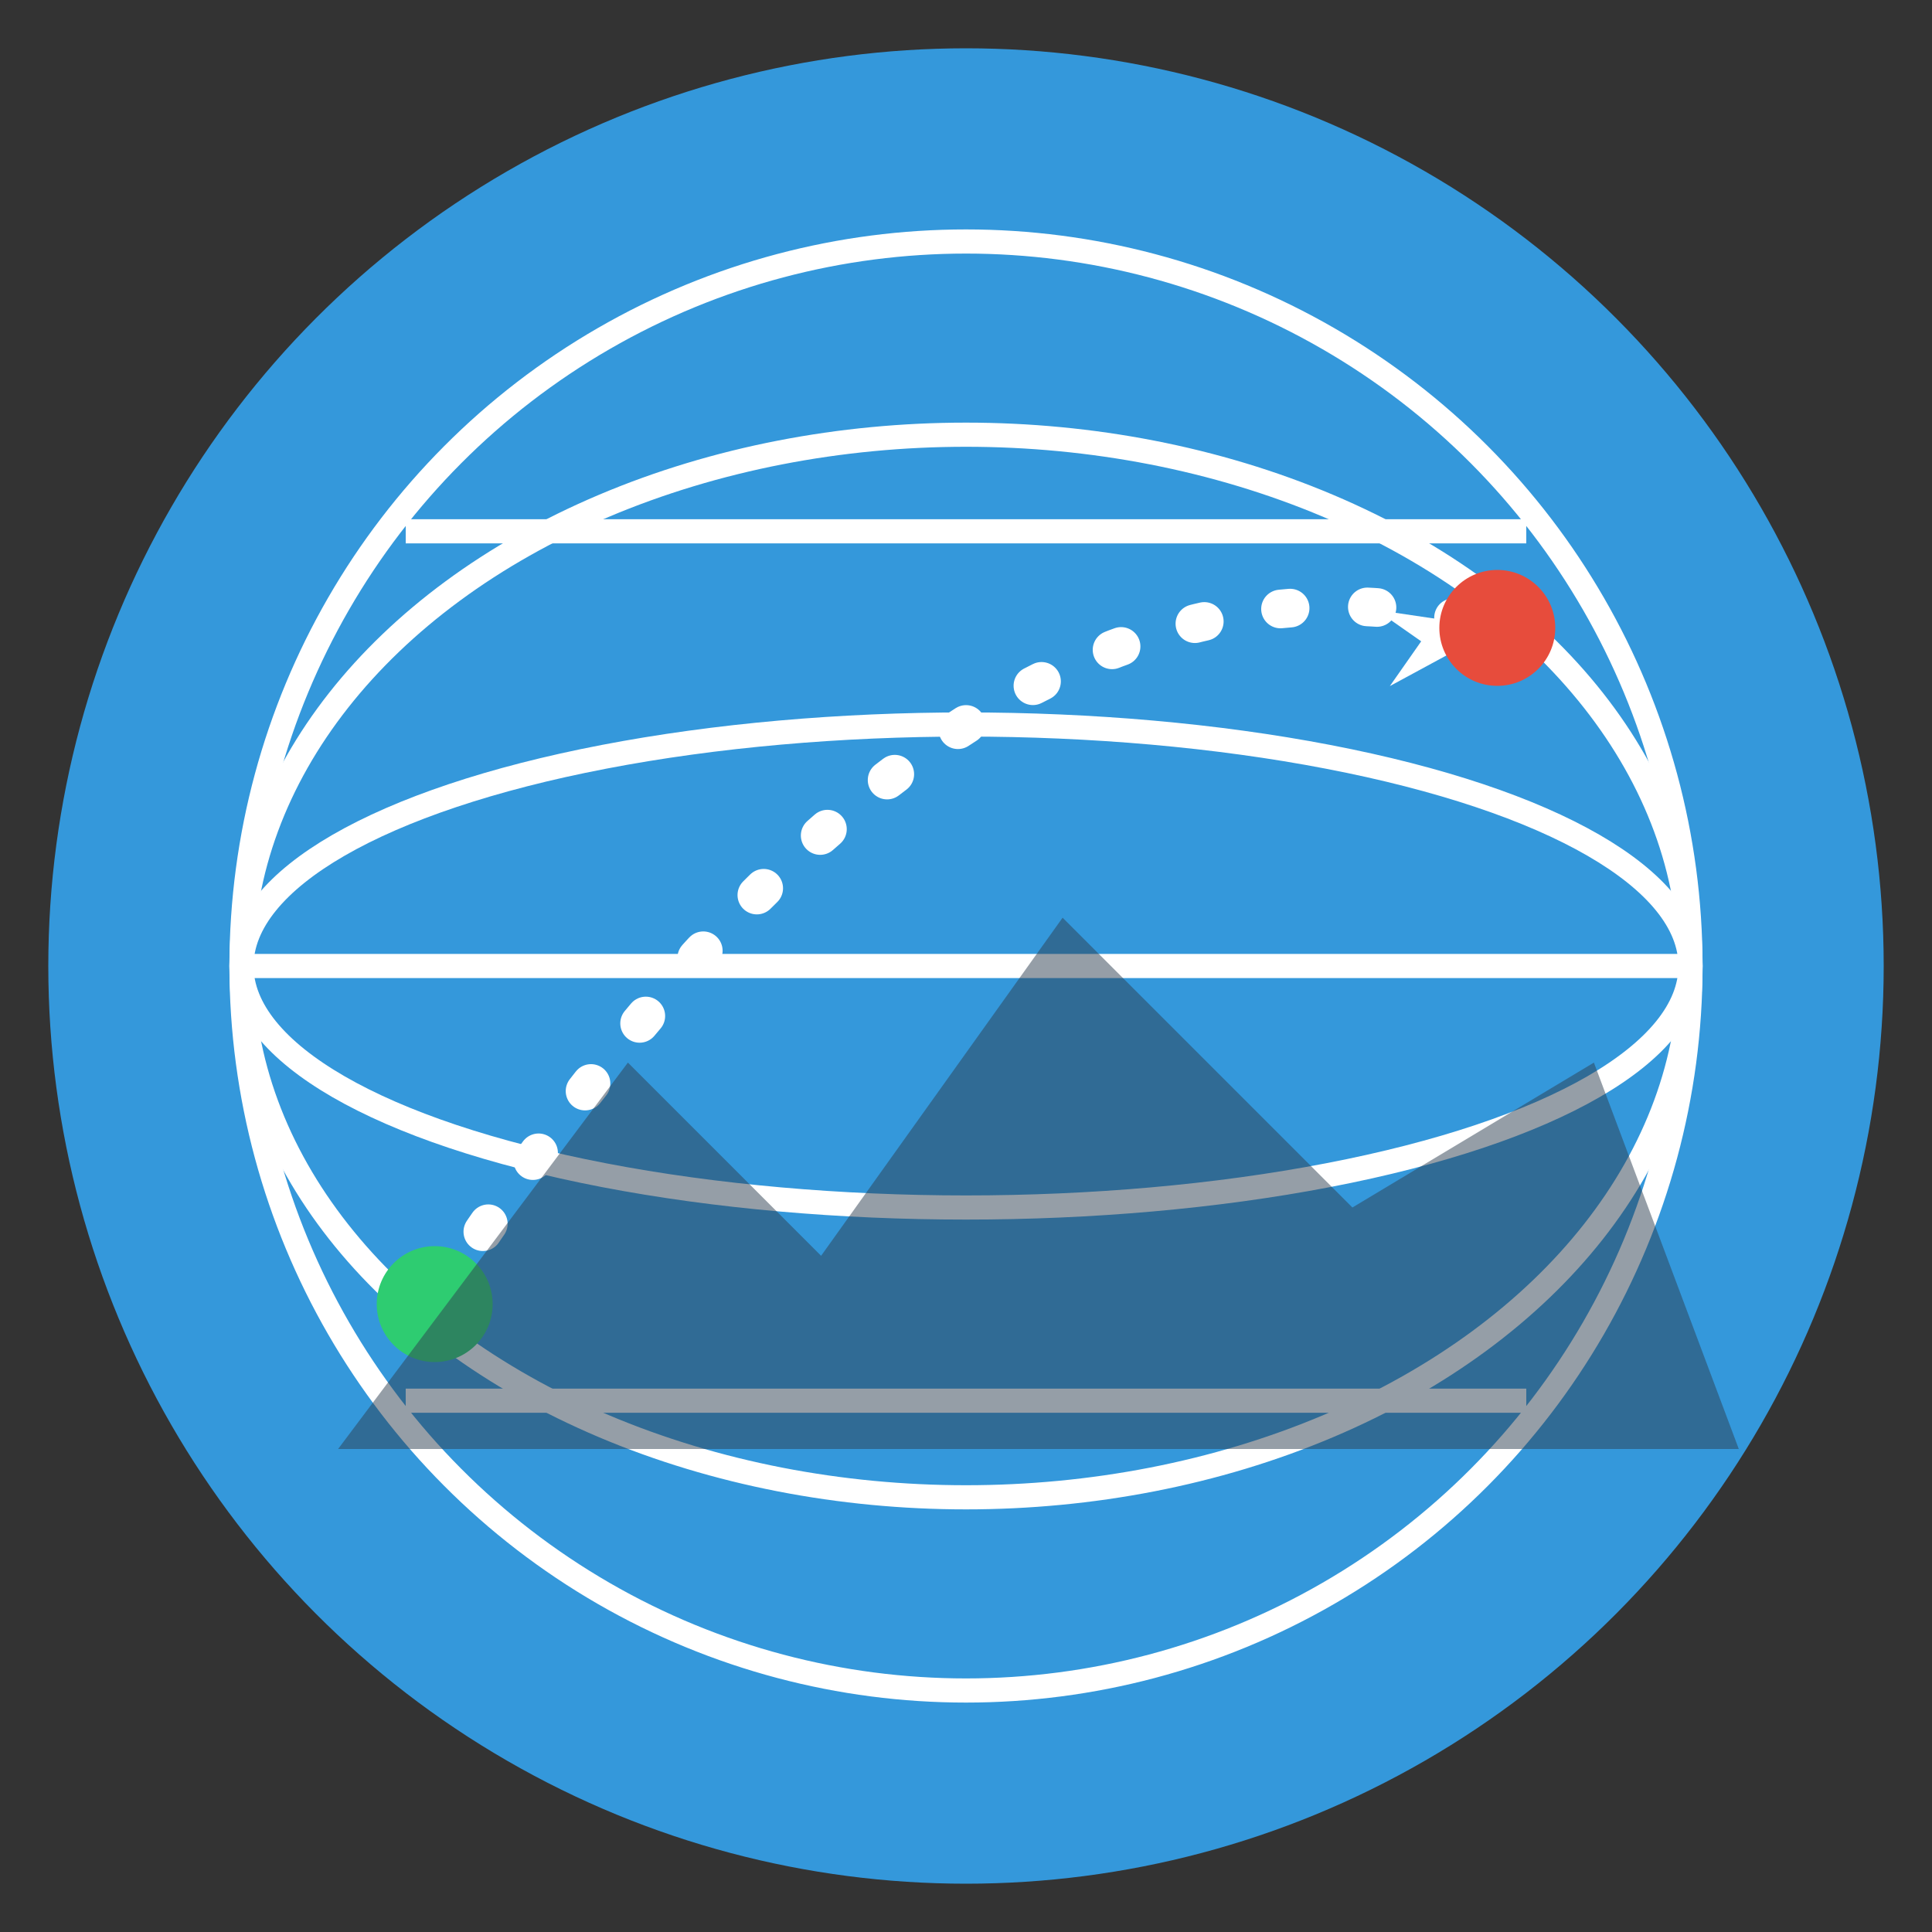
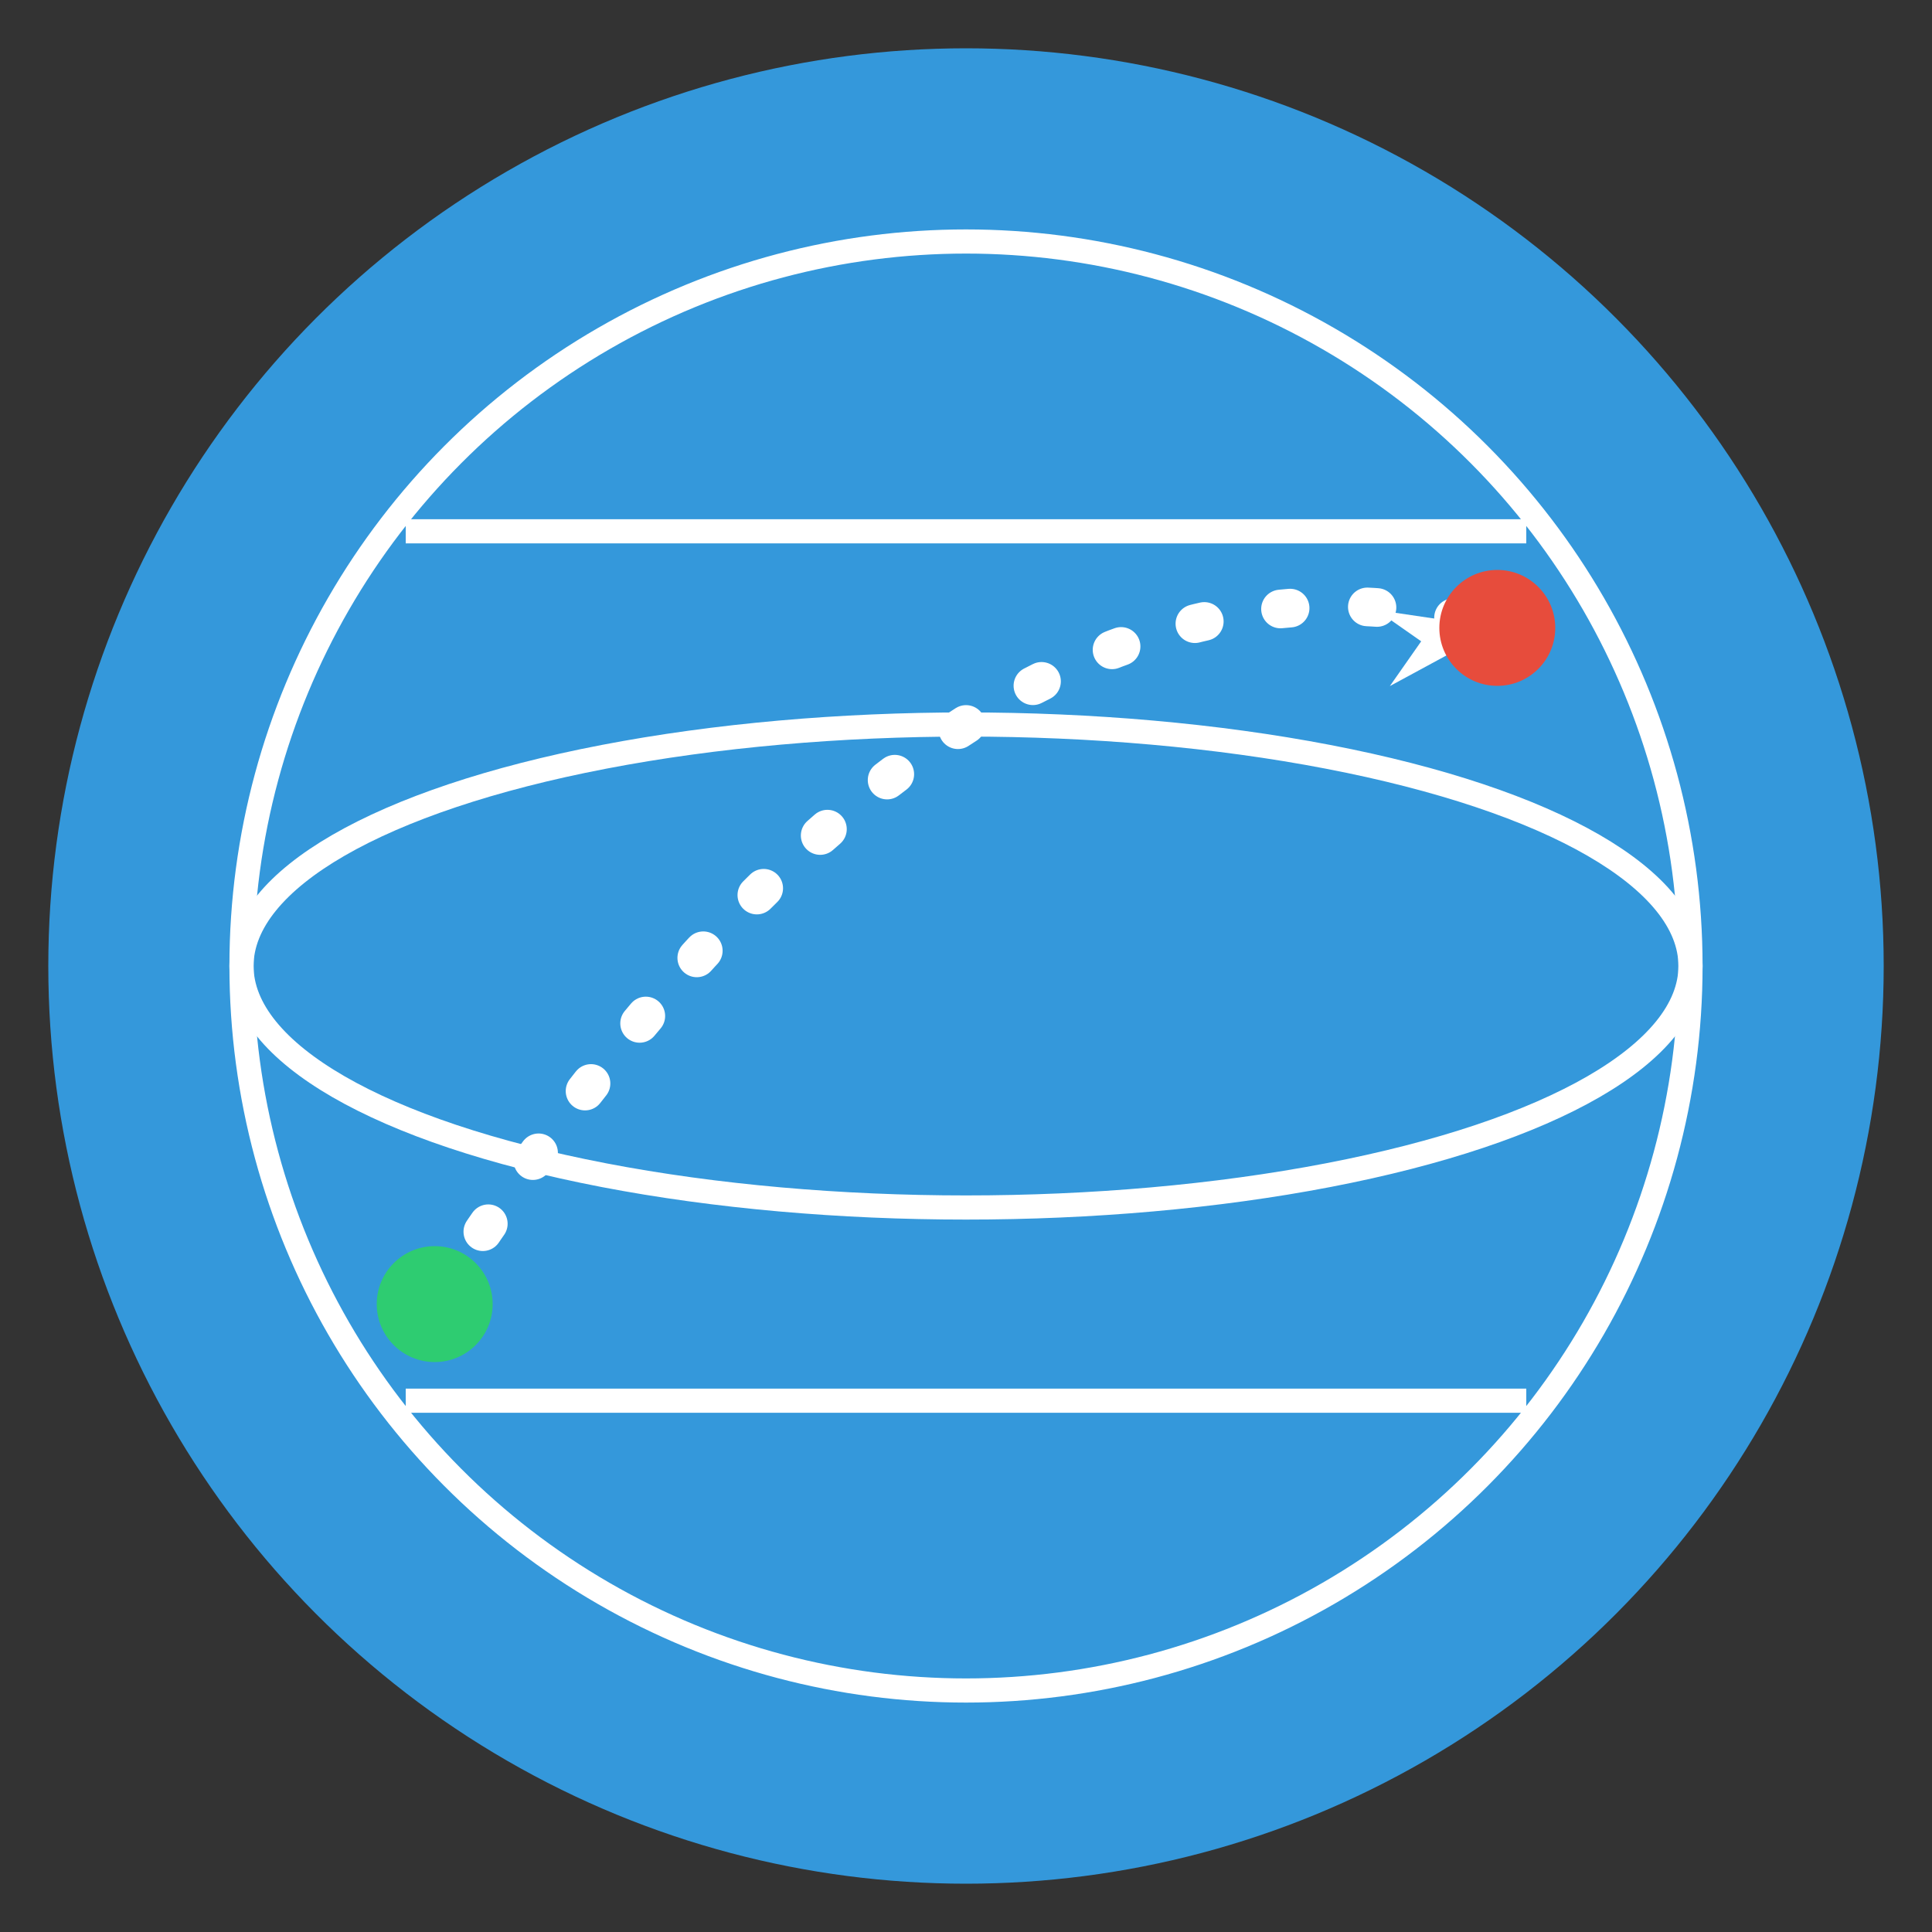
<svg xmlns="http://www.w3.org/2000/svg" viewBox="0 0 200 200" width="200" height="200">
  <rect x="0" y="0" width="200" height="200" fill="#333333" stroke="none" />
  <circle cx="100" cy="100" r="95" fill="#3498db" />
  <g fill="none" stroke="#ffffff" stroke-width="2.5">
    <ellipse cx="100" cy="100" rx="75" ry="75" />
-     <ellipse cx="100" cy="100" rx="75" ry="55" transform="rotate(0)" />
    <ellipse cx="100" cy="100" rx="75" ry="25" transform="rotate(0)" />
-     <path d="M25,100 H175" />
    <path d="M42,55 H158" />
    <path d="M42,145 H158" />
    <path d="M45,135 Q100,50 155,65" stroke="#ffffff" stroke-width="4" stroke-linecap="round" stroke-dasharray="1, 8" />
    <g transform="translate(155, 65) rotate(-10) scale(0.8)">
      <path d="M0,0 L-15,5 L-10,0 L-15,-5 Z" fill="#ffffff" stroke="none" />
    </g>
  </g>
  <circle cx="45" cy="135" r="6" fill="#2ecc71" />
  <circle cx="155" cy="65" r="6" fill="#e74c3c" />
-   <path d="M35,150 L65,110 L85,130 L110,95 L140,125 L165,110 L180,150 Z" fill="#2c3e50" opacity="0.5" />
</svg>